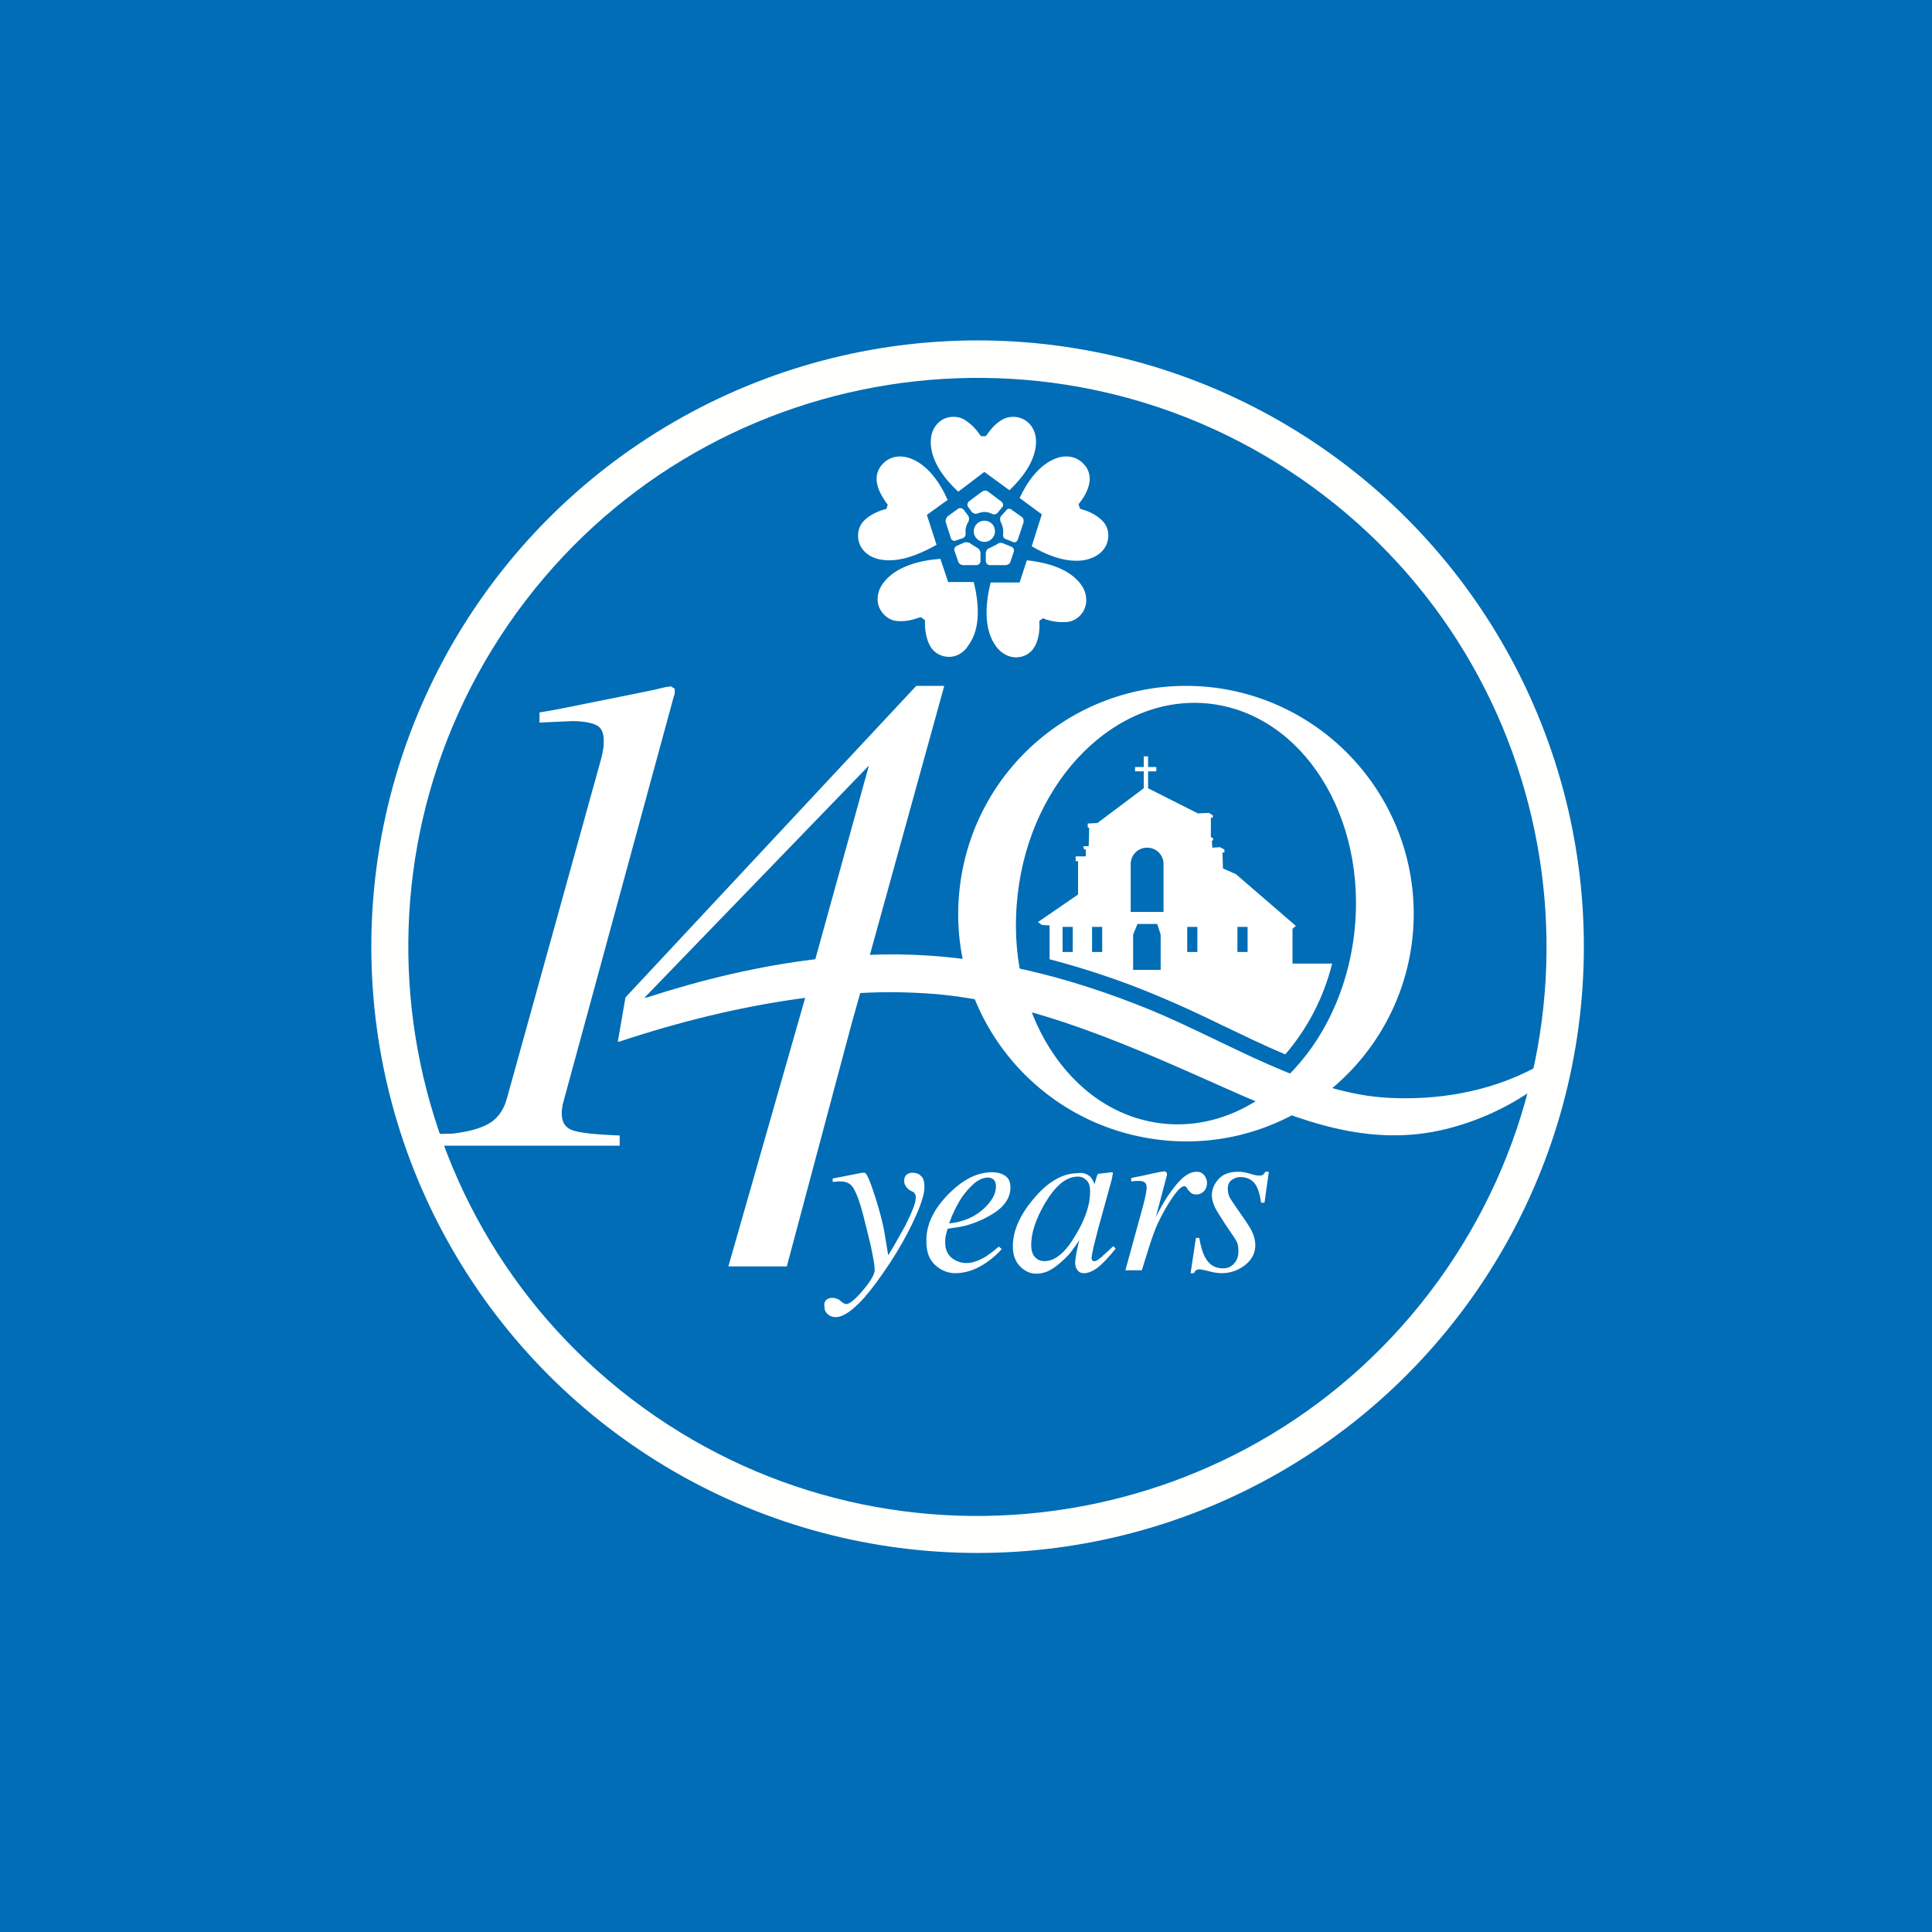
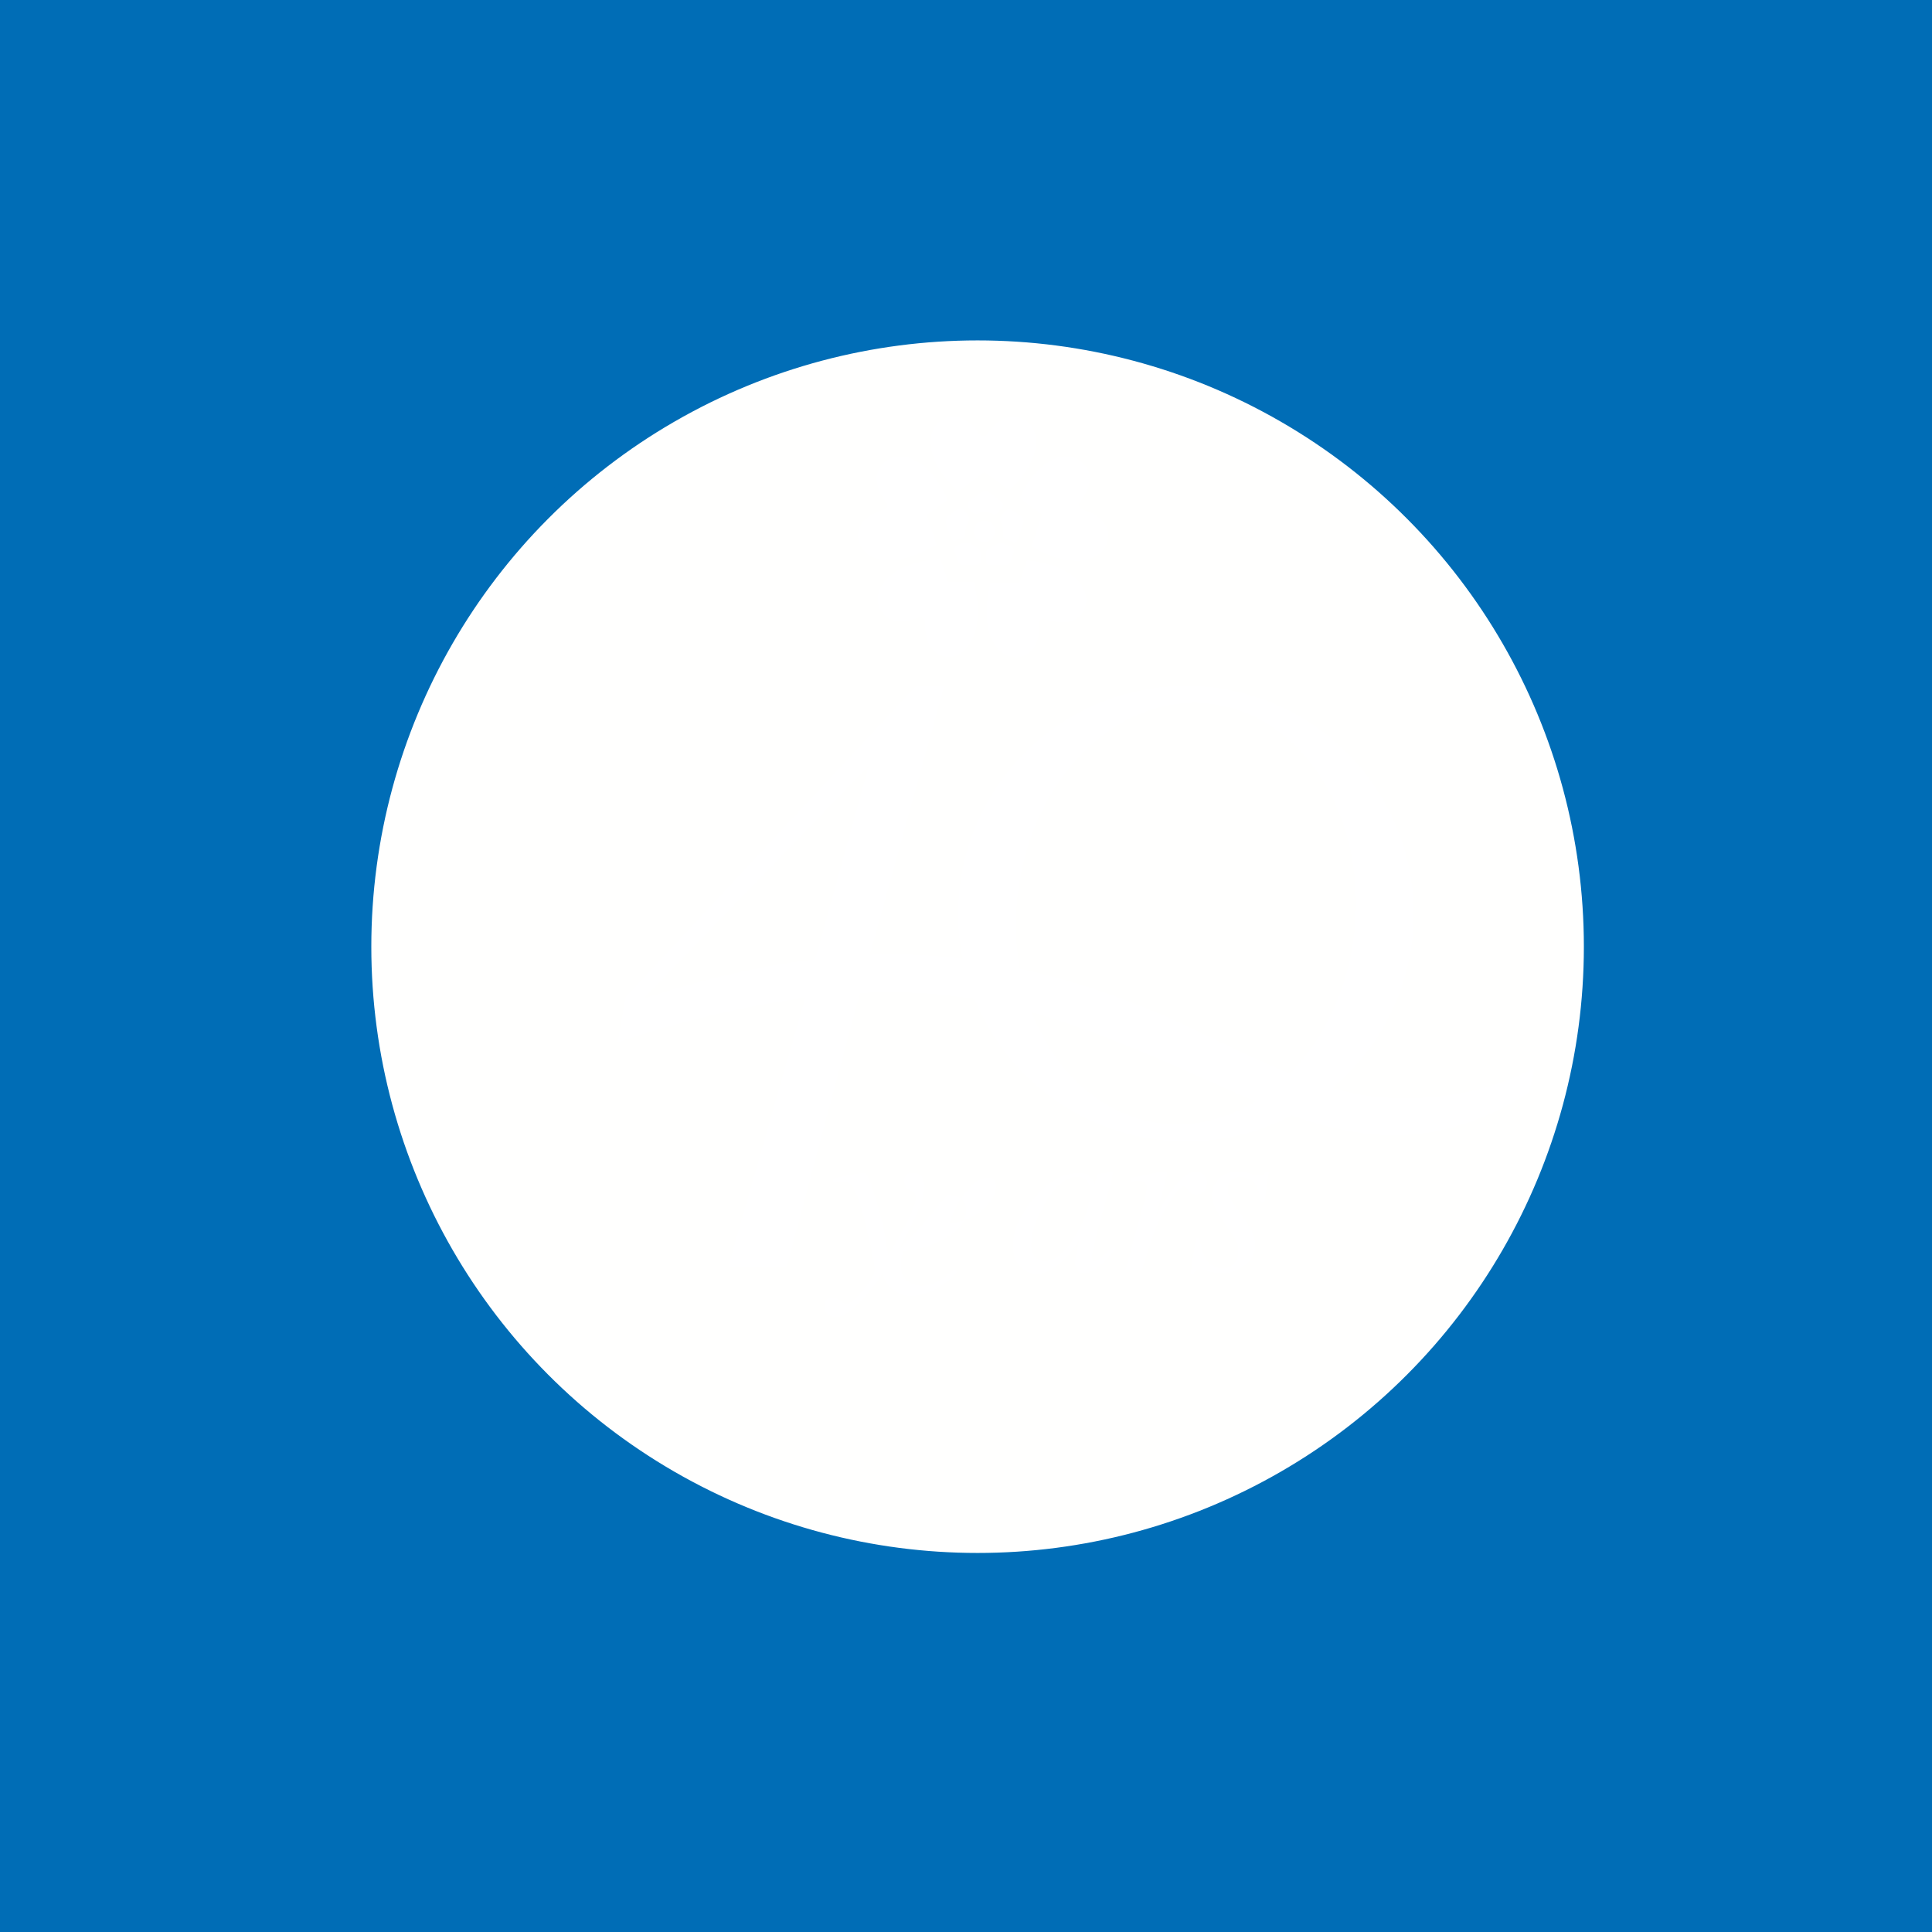
<svg xmlns="http://www.w3.org/2000/svg" version="1.1" id="Layer_1" x="0px" y="0px" viewBox="0 0 400 400" enable-background="new 0 0 400 400" xml:space="preserve">
  <rect y="0" fill="#006DB6" width="400" height="400" />
  <g>
    <circle fill="#FFFFFE" stroke="#006DB6" stroke-width="3.754" cx="202.4" cy="196" r="127.4" />
-     <path fill="#006DB6" d="M297.7,265.3c-38.2,52.6-111.9,64.3-164.6,26.1c-52.6-38.2-64.3-111.9-26.1-164.6   c38.2-52.6,111.9-64.3,164.6-26.1C324.3,138.9,335.9,212.6,297.7,265.3z" />
    <path fill="#FFFFFF" d="M250.9,142.3c-25.9-2.9-49.2,15.6-52.2,41.5c-3,25.9,15.6,49.2,41.5,52.2c25.8,3,49.2-15.6,52.2-41.5   C295.3,168.6,276.7,145.3,250.9,142.3z M280.4,193.1c-2.7,24-20.6,41.7-39.8,39.5c-19.3-2.2-32.7-23.4-29.9-47.4   c2.7-24,20.6-41.7,39.8-39.5C269.7,147.9,283.1,169.1,280.4,193.1z" />
-     <path fill="#FFFFFF" d="M89.1,234.8l4.7-0.1c3.1-0.4,5.5-1,7.3-2c1.8-1,3.1-2.7,3.8-5.1l19.2-69.2c0.3-1.1,0.6-2.1,0.7-2.9   c0.2-0.8,0.2-1.5,0.2-2.2c0-1.6-0.5-2.7-1.6-3.2c-1.1-0.5-2.7-0.8-5-0.8l-6.7,0.3v-2.1l1.8-0.3c1.3-0.2,4.7-0.9,10.2-2   c5.5-1.1,9.4-1.9,11.8-2.4l2.1-0.5l1.3-0.2l0.8,0.5c0,0.3,0,0.5,0,0.8c0,0.3-0.1,0.6-0.2,0.8l-22.9,84.1c-0.1,0.4-0.2,0.7-0.2,1.1   c-0.1,0.4-0.1,0.7-0.1,1.1c0,1.9,0.8,3.1,2.5,3.6c1.6,0.5,4.8,0.8,9.5,1v2.1H89.1V234.8z" />
    <path fill="#FFFFFF" d="M287.6,227.3c-16.8-0.8-33.4-11.6-49.4-18.2c-17.1-7-34.5-11.3-52.3-11.5c-1.9,0-3.9,0-5.8,0.1l15.4-55.7   h-5.8l-60.2,64.5l-1.6,9.2c0,0,0.1,0,0.2-0.1l0,0.1c12.3-4.1,25.5-7.4,38.6-9.1l-15.9,55.6h12.1l13.4-50.2l1.8-6.4   c5.2-0.3,10.4-0.2,15.5,0.2c20.9,1.8,41,11,60.8,19.8c14.8,6.6,29.2,12,44.8,8.2c6.1-1.5,11.9-4,17.3-7.6c0.4-1.7,0.9-3.4,1.2-5.1   C308.1,226.2,297.3,227.8,287.6,227.3z M179.9,158.5l-11.1,40.1c-11.7,1.4-23.4,4.2-34.8,7.9l-0.6,0.1L179.9,158.5L179.9,158.5   L179.9,158.5L179.9,158.5z" />
    <g>
      <path fill="#FFFFFF" d="M171,269.2c0.3-0.3,0.7-0.5,1.3-0.5c0.4,0,0.7,0.1,1,0.2c0.3,0.1,0.6,0.3,0.9,0.6l0.3,0.2    c0.1,0.1,0.2,0.1,0.3,0.2c0.1,0,0.2,0.1,0.4,0.1c0.7,0,1.9-1,3.5-2.9c1.6-1.9,2.4-3.3,2.4-4.2c0-0.8-0.3-2.5-0.8-4.9    c-0.6-2.4-1.1-4.6-1.6-6.5c-0.7-2.7-1.4-4.5-2-5.5c-0.6-1-1.5-1.4-2.7-1.4c-0.1,0-0.2,0-0.5,0c-0.2,0-0.6,0.1-1.1,0.1v-0.7    l6.1-1.2l0.5,0c0.4,0,1.1,1.6,2.2,5c1,3.1,1.5,5.3,1.8,6.7l0.9,5.4c1.6-2.6,2.7-4.7,3.5-6.1c1.4-2.8,2.2-4.7,2.2-5.8    c0-0.3,0-0.5-0.1-0.7c-0.1-0.2-0.3-0.5-0.6-0.6l-0.4-0.2c-0.2-0.1-0.5-0.3-0.8-0.7c-0.3-0.3-0.5-0.8-0.5-1.3    c0-0.5,0.1-0.9,0.4-1.2c0.3-0.3,0.7-0.5,1.3-0.5c0.7,0,1.4,0.2,1.8,0.7c0.5,0.4,0.7,1.2,0.7,2.3c0,1.6-0.9,4.2-2.6,7.7    c-1.3,2.7-2.8,5.3-4.5,7.9c-2.1,3.2-3.9,5.6-5.4,7.3c-2.4,2.7-4.4,4-5.9,4c-0.6,0-1.2-0.2-1.6-0.6c-0.5-0.4-0.7-0.9-0.7-1.5    C170.6,269.9,170.7,269.5,171,269.2z" />
-       <path fill="#FFFFFF" d="M196.2,247.4c3-3.1,6-4.7,9.2-4.7c1.2,0,2.1,0.3,2.8,0.8c0.7,0.5,1,1.3,1,2.4c0,2.1-1.3,4-3.8,5.5    c-2.5,1.5-5.2,2.5-7.9,2.8l-1.3,0.2c-0.2,0.6-0.3,1.1-0.4,1.5c-0.1,0.4-0.1,0.8-0.1,1.4c0,1.3,0.4,2.3,1.3,3.1    c0.9,0.7,1.9,1.1,3.1,1.1c1.1,0,2.3-0.4,3.6-1.1c0.7-0.4,1.8-1.2,3.1-2.3l0.6,0.5c-0.7,0.8-1.6,1.7-2.9,2.6    c-2.2,1.6-4.5,2.4-6.7,2.4c-1.6,0-3-0.6-4.2-1.7c-1.2-1.1-1.8-2.7-1.8-4.8C191.7,253.7,193.2,250.5,196.2,247.4z M203.5,250.4    c1.8-1.6,2.7-3.2,2.7-4.7c0-0.6-0.1-1-0.4-1.4c-0.3-0.3-0.7-0.5-1.2-0.5c-1,0-1.9,0.4-2.9,1.2c-0.9,0.8-1.8,1.8-2.5,2.8    c-0.8,1.2-1.4,2.4-1.9,3.5c-0.3,0.6-0.5,1.3-0.8,2C199.4,253,201.7,252,203.5,250.4z" />
+       <path fill="#FFFFFF" d="M196.2,247.4c1.2,0,2.1,0.3,2.8,0.8c0.7,0.5,1,1.3,1,2.4c0,2.1-1.3,4-3.8,5.5    c-2.5,1.5-5.2,2.5-7.9,2.8l-1.3,0.2c-0.2,0.6-0.3,1.1-0.4,1.5c-0.1,0.4-0.1,0.8-0.1,1.4c0,1.3,0.4,2.3,1.3,3.1    c0.9,0.7,1.9,1.1,3.1,1.1c1.1,0,2.3-0.4,3.6-1.1c0.7-0.4,1.8-1.2,3.1-2.3l0.6,0.5c-0.7,0.8-1.6,1.7-2.9,2.6    c-2.2,1.6-4.5,2.4-6.7,2.4c-1.6,0-3-0.6-4.2-1.7c-1.2-1.1-1.8-2.7-1.8-4.8C191.7,253.7,193.2,250.5,196.2,247.4z M203.5,250.4    c1.8-1.6,2.7-3.2,2.7-4.7c0-0.6-0.1-1-0.4-1.4c-0.3-0.3-0.7-0.5-1.2-0.5c-1,0-1.9,0.4-2.9,1.2c-0.9,0.8-1.8,1.8-2.5,2.8    c-0.8,1.2-1.4,2.4-1.9,3.5c-0.3,0.6-0.5,1.3-0.8,2C199.4,253,201.7,252,203.5,250.4z" />
      <path fill="#FFFFFF" d="M225.7,243.6c0.3,0.3,0.6,0.8,0.8,1.3l0.1,0.3l0.5-1.7c0.1-0.2,0.1-0.3,0.2-0.4c0-0.1,0.2-0.1,0.3-0.1    l2.6-0.3c0.1,0,0.2,0,0.2,0.1c0,0.1,0,0.1,0,0.3c-0.1,0.2-0.1,0.3-0.1,0.5c0,0.1-0.1,0.3-0.1,0.5l-2.2,8c-0.5,1.7-0.9,3.3-1.2,4.5    c-0.6,2.3-0.8,3.6-0.8,3.9c0,0.2,0.1,0.4,0.2,0.5c0.1,0.1,0.2,0.1,0.4,0.1c0.1,0,0.3,0,0.4-0.1c0.2-0.1,0.4-0.2,0.6-0.4l0.4-0.3    c0.1-0.1,0.3-0.2,0.4-0.4c0.2-0.1,0.3-0.3,0.6-0.5l1.5-1.4l0.5,0.5c-1.6,2-2.9,3.3-3.8,4c-1,0.7-1.9,1.1-2.8,1.1    c-0.6,0-1-0.2-1.3-0.6c-0.3-0.4-0.5-0.9-0.5-1.5c0-0.5,0.1-1.3,0.3-2.3c0.2-1,0.4-1.9,0.6-2.5c-0.3,0.4-0.7,1.1-1.4,2    c-0.6,0.9-1.4,1.7-2.3,2.5c-1.1,1-2.1,1.7-3.1,2.1c-0.8,0.3-1.5,0.4-2.2,0.4c-1.2,0-2.3-0.5-3.3-1.5c-1-1-1.5-2.4-1.5-4.2    c0-3.1,1.4-6.4,4.3-9.8c2.9-3.5,6-5.3,9.1-5.3C224.1,242.7,225,243,225.7,243.6z M225,244.4c-0.5-0.5-1.1-0.8-1.8-0.8    c-2.5,0-4.7,1.9-6.9,5.6c-1.9,3.3-2.8,6.1-2.8,8.5c0,1.2,0.3,2.1,0.8,2.6c0.5,0.5,1.1,0.8,1.9,0.8c2.3,0,4.4-1.8,6.5-5.4    c2-3.3,3-6.3,3-9C225.7,245.7,225.5,244.9,225,244.4z" />
      <path fill="#FFFFFF" d="M241.5,242.7c0,0.1,0.1,0.2,0.1,0.3c0,0.2,0,0.3,0,0.3l-2.3,8.7l0.5-1c1.1-2.1,2.3-4,3.8-5.8    c1.4-1.7,2.8-2.6,4.1-2.6c0.7,0,1.2,0.2,1.6,0.7c0.4,0.5,0.6,1,0.6,1.6c0,0.7-0.2,1.2-0.6,1.7c-0.4,0.4-0.9,0.7-1.6,0.7    c-0.5,0-0.8-0.1-1.1-0.3c-0.2-0.2-0.4-0.4-0.6-0.6l-0.3-0.5c-0.1-0.1-0.1-0.2-0.2-0.2c-0.1-0.1-0.2-0.1-0.3-0.1    c-0.6,0-1.4,0.8-2.5,2.4c-1.1,1.6-2.1,3.4-3,5.3c-0.5,1.1-1.1,2.7-1.7,4.6c-0.4,1.2-0.9,2.9-1.6,5.1H233l3.7-13.5    c0.2-0.8,0.4-1.5,0.5-2.1c0.1-0.6,0.2-1.1,0.2-1.5c0-0.4-0.1-0.8-0.3-1c-0.2-0.2-0.6-0.4-1.2-0.4c-0.2,0-0.4,0-0.7,0    c-0.3,0-0.6,0.1-1,0.1v-0.7l0.9-0.2c1.2-0.2,2.4-0.5,3.8-0.8c1.4-0.3,2.1-0.4,2.2-0.4C241.3,242.6,241.4,242.6,241.5,242.7z" />
      <path fill="#FFFFFF" d="M247.6,256.3h0.7c0.3,1.8,0.7,3.1,1.2,4c0.8,1.5,2,2.3,3.7,2.3c0.9,0,1.7-0.3,2.3-1    c0.6-0.6,0.9-1.5,0.9-2.6c0-0.7-0.1-1.2-0.2-1.6c-0.2-0.4-0.4-0.8-0.6-1.1l-1.9-2.8c-1.1-1.7-1.8-2.8-2.1-3.4    c-0.4-0.9-0.7-1.7-0.7-2.6c0-1.3,0.5-2.4,1.4-3.4c0.9-1,2.3-1.5,4-1.5c0.7,0,1.6,0.1,2.5,0.4c0.9,0.3,1.6,0.4,1.9,0.4    c0.4,0,0.7-0.1,0.8-0.2c0.2-0.1,0.3-0.4,0.5-0.6h0.7l-0.9,6.4h-0.7c-0.2-1.4-0.5-2.5-0.9-3.3c-0.7-1.4-1.9-2-3.4-2    c-0.7,0-1.2,0.2-1.8,0.6c-0.5,0.4-0.8,1-0.8,1.8c0,0.6,0.1,1.1,0.3,1.6c0.2,0.5,0.8,1.3,1.6,2.5l1.6,2.3c0.8,1.2,1.4,2.1,1.7,2.9    c0.3,0.7,0.5,1.6,0.5,2.4c0,1.6-0.7,3-2.1,4.1c-1.4,1.1-3,1.7-4.9,1.7c-0.6,0-1.5-0.1-2.6-0.4c-1.1-0.3-1.8-0.4-2-0.4    c-0.3,0-0.5,0.1-0.7,0.2c-0.1,0.1-0.3,0.3-0.4,0.6h-0.7L247.6,256.3z" />
    </g>
-     <path fill="#FFFFFF" d="M214.9,190.9l0.8,0.6l1.6,0.1v7c7.2,1.9,14.6,4.3,22.2,7.5c4.6,1.9,9.3,4.1,13.8,6.3   c4.2,2,8.5,4.1,12.8,5.9c4.4-5.1,7.9-11.5,9.7-18.8h-8.2v-7.2l0.7-0.6L255.9,181l-2.7-1.2l-0.1-3.3l0.4,0l0-0.6l-0.9-0.5l-1.6,0.1   l-0.1-1.4l0.2-0.1l0.1-0.4l-0.5-0.3l0-4l0.4,0v-0.5l-0.8-0.5l-2.3,0.1l-10.3-5.2v-3.5h1.7v-0.9h-1.7v-2.2h-0.9v2.2h-1.8v0.9h1.8   v3.5l-9.6,7.2l-2,0.1v0.8l0.3,0.1l-0.1,3.8l-1.1,0l0.1,0.6l0.4,0.1v1.4l-2.1,0v1h0.5v6.9L214.9,190.9z M222.1,197.1H220v-5.2h2.1   V197.1z M256.2,191.9h2.1v5.2h-2.1V191.9z M240.3,200.8h-5.7v-7.3l0.9-2.2h4.1l0.7,2.2V200.8z M245.8,191.9h2.1v5.2h-2.1V191.9z    M234.1,178.9c0-1.9,1.5-3.4,3.4-3.4c1.9,0,3.4,1.5,3.4,3.4v9.9h-6.8V178.9z M226.1,191.9h2.1v5.2h-2.1V191.9z" />
    <path fill="#FFFFFF" d="M210.4,136.1c-1.6,0-3.1-0.8-4.2-2.3c-2.7-3.7-2.1-9.2-1.1-13.2h6l1.5-4.6c3.8,0.4,8.7,1.6,11.2,5   c1.1,1.5,1.4,3.3,0.8,4.9c-0.5,1.4-1.8,2.5-3.2,2.8c-0.4,0.1-0.9,0.1-1.5,0.1c-1.9,0-3.5-0.6-3.5-0.6l-0.4-0.2l-0.8,0.5l0,0.5   c0,0.2,0.2,2.8-1,4.9C213.5,135.2,212,136.1,210.4,136.1L210.4,136.1z M196.5,136c-1.6,0-3.1-0.8-3.9-2.2c-1.2-2.1-1.1-4.8-1.1-4.9   l0-0.5l-0.8-0.6l-0.5,0.1c-0.1,0-1.7,0.7-3.5,0.7c-0.5,0-1,0-1.5-0.1c-1.4-0.3-2.6-1.4-3.2-2.8c-0.6-1.6-0.3-3.4,0.8-4.9   c2.6-3.6,7.8-4.8,11.9-5.1l1.6,4.8h5.3c1,4,1.6,9.5-1.1,13.1C199.6,135.1,198.1,136,196.5,136L196.5,136z M222.8,116.1   c-2.7,0-5.8-1-9.2-3l2.1-6.6l-4.6-3.4c1.5-3.2,4-7,7.8-8.3c0.6-0.2,1.3-0.3,1.9-0.3c1.4,0,2.7,0.6,3.6,1.6c0.9,0.9,1.3,2.2,1.2,3.4   c-0.2,2.4-2,4.5-2,4.5l-0.3,0.4l0.3,0.9l0.5,0.2c0.1,0,2.7,0.7,4.3,2.5c1,1.1,1.3,2.7,0.9,4.1c-0.4,1.6-1.7,2.9-3.5,3.5   C224.8,116,223.8,116.1,222.8,116.1L222.8,116.1z M184.2,116c-1,0-2-0.1-2.9-0.4c-1.8-0.6-3.1-1.9-3.5-3.5c-0.4-1.5,0-3.1,0.9-4.1   c1.6-1.8,4.3-2.5,4.3-2.5l0.5-0.1l0.3-0.9l-0.3-0.4c0-0.1-1.8-2.2-2-4.6c-0.1-1.2,0.3-2.4,1.2-3.4c0.9-1,2.2-1.6,3.6-1.6   c0.6,0,1.2,0.1,1.9,0.3c3.9,1.3,6.5,5.3,8,8.7l-4.3,3.1l2,6.2C191.4,114.2,187.7,116,184.2,116L184.2,116z M198.4,101.8   c-2.7-2.5-5.7-6.2-5.7-10.3c0-2,0.8-3.2,1.5-3.9c0.9-0.9,2-1.3,3.2-1.3c0.6,0,1.2,0.1,1.7,0.3c2.2,1,3.6,3.2,3.7,3.3l0.3,0.4l1,0   l0.3-0.4c0.1-0.1,1.5-2.4,3.7-3.3c0.5-0.2,1.1-0.3,1.7-0.3c1.2,0,2.4,0.5,3.2,1.3c0.7,0.7,1.5,1.9,1.5,3.8c0,4-2.9,7.6-5.5,10.1   l-5.2-3.8L198.4,101.8z" />
    <path fill="#FFFFFF" d="M206,110c0,1.2-1,2.2-2.2,2.2c-1.2,0-2.2-1-2.2-2.2c0-1.2,1-2.2,2.2-2.2C205,107.8,206,108.7,206,110z" />
    <g>
      <g>
        <path fill="#FFFFFF" d="M201.2,106c0.3,0.3,0.8,0.5,1.2,0.3c0,0,0.7-0.3,1.5-0.3c0.8,0,1.5,0.4,1.5,0.4c0.4,0.2,0.9,0.1,1.2-0.3     l0.9-1.1c0.3-0.3,0.2-0.8-0.1-1.1l-2.8-2.1c-0.3-0.3-0.9-0.3-1.3,0l-2.7,2c-0.3,0.3-0.4,0.7-0.2,1.1L201.2,106z" />
      </g>
      <g>
        <path fill="#FFFFFF" d="M207.3,106.8c-0.3,0.3-0.3,0.9-0.1,1.3c0,0,0.5,0.9,0.5,1.8c0,0.5,0,0.7,0,0.7c-0.1,0.4,0.1,0.9,0.5,1     l1.5,0.6c0.4,0.2,0.8,0,1-0.4l1.2-3.6c0.1-0.4,0-1-0.4-1.2l-2.1-1.5c-0.3-0.3-0.9-0.2-1.1,0.2L207.3,106.8z" />
      </g>
      <g>
        <path fill="#FFFFFF" d="M199.4,111.4c0.4-0.2,0.6-0.6,0.5-1.1c0,0,0,0,0-0.4c0-1,0.6-1.9,0.6-1.9c0.2-0.4,0.2-0.9-0.1-1.3     l-0.9-1.2c-0.3-0.3-0.8-0.4-1.1-0.2l-2.2,1.6c-0.3,0.3-0.5,0.8-0.4,1.2l1.1,3.4c0.1,0.4,0.6,0.6,1,0.4L199.4,111.4z" />
      </g>
      <g>
        <path fill="#FFFFFF" d="M207.7,112.5c-0.4-0.2-1-0.1-1.3,0.2l-1.6,0.8c-0.4,0.1-0.7,0.6-0.7,1v1.7c0,0.4,0.4,0.8,0.8,0.8h3.3     c0.4,0,0.9-0.3,1-0.7l0.7-2.1c0.1-0.4-0.1-0.9-0.5-1L207.7,112.5z" />
      </g>
      <g>
        <path fill="#FFFFFF" d="M203,114.5c0-0.4-0.3-0.9-0.7-1.1l-1.3-0.8c-0.3-0.3-0.9-0.4-1.3-0.3l-1.6,0.7c-0.4,0.2-0.6,0.6-0.5,1     l0.8,2.3c0.1,0.4,0.6,0.7,1,0.7h2.8c0.4,0,0.8-0.4,0.8-0.8V114.5z" />
      </g>
    </g>
  </g>
  <g>
</g>
  <g>
</g>
  <g>
</g>
  <g>
</g>
  <g>
</g>
  <g>
</g>
</svg>